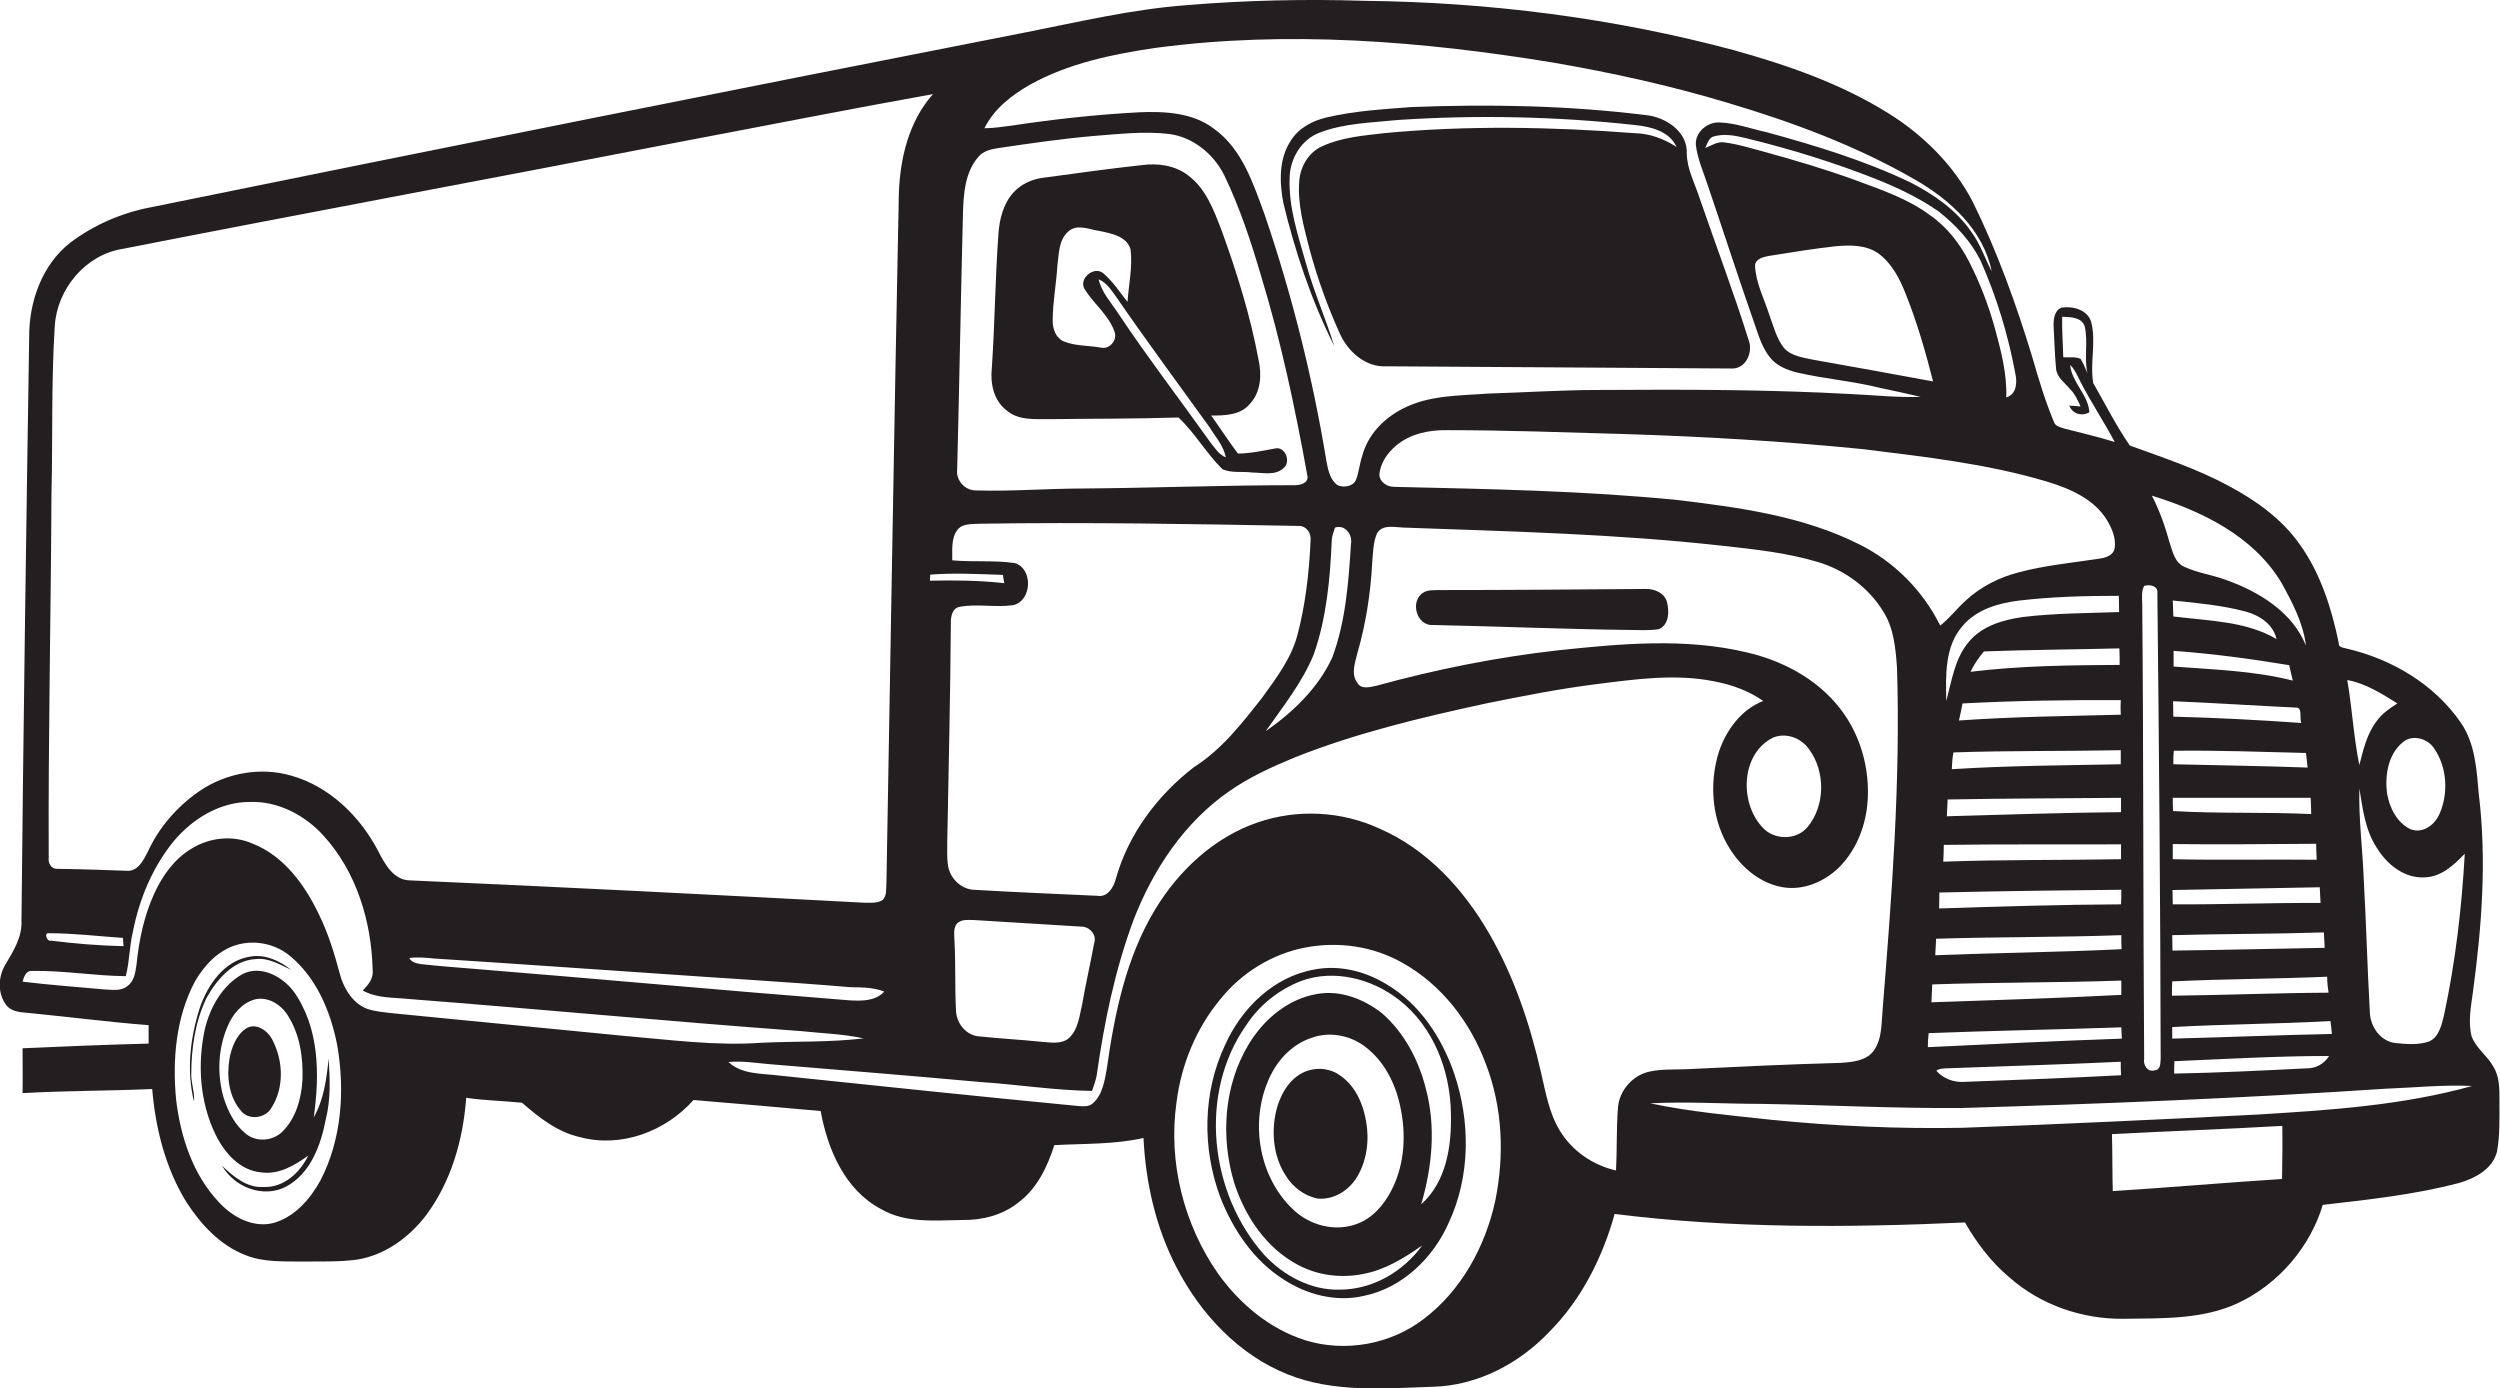
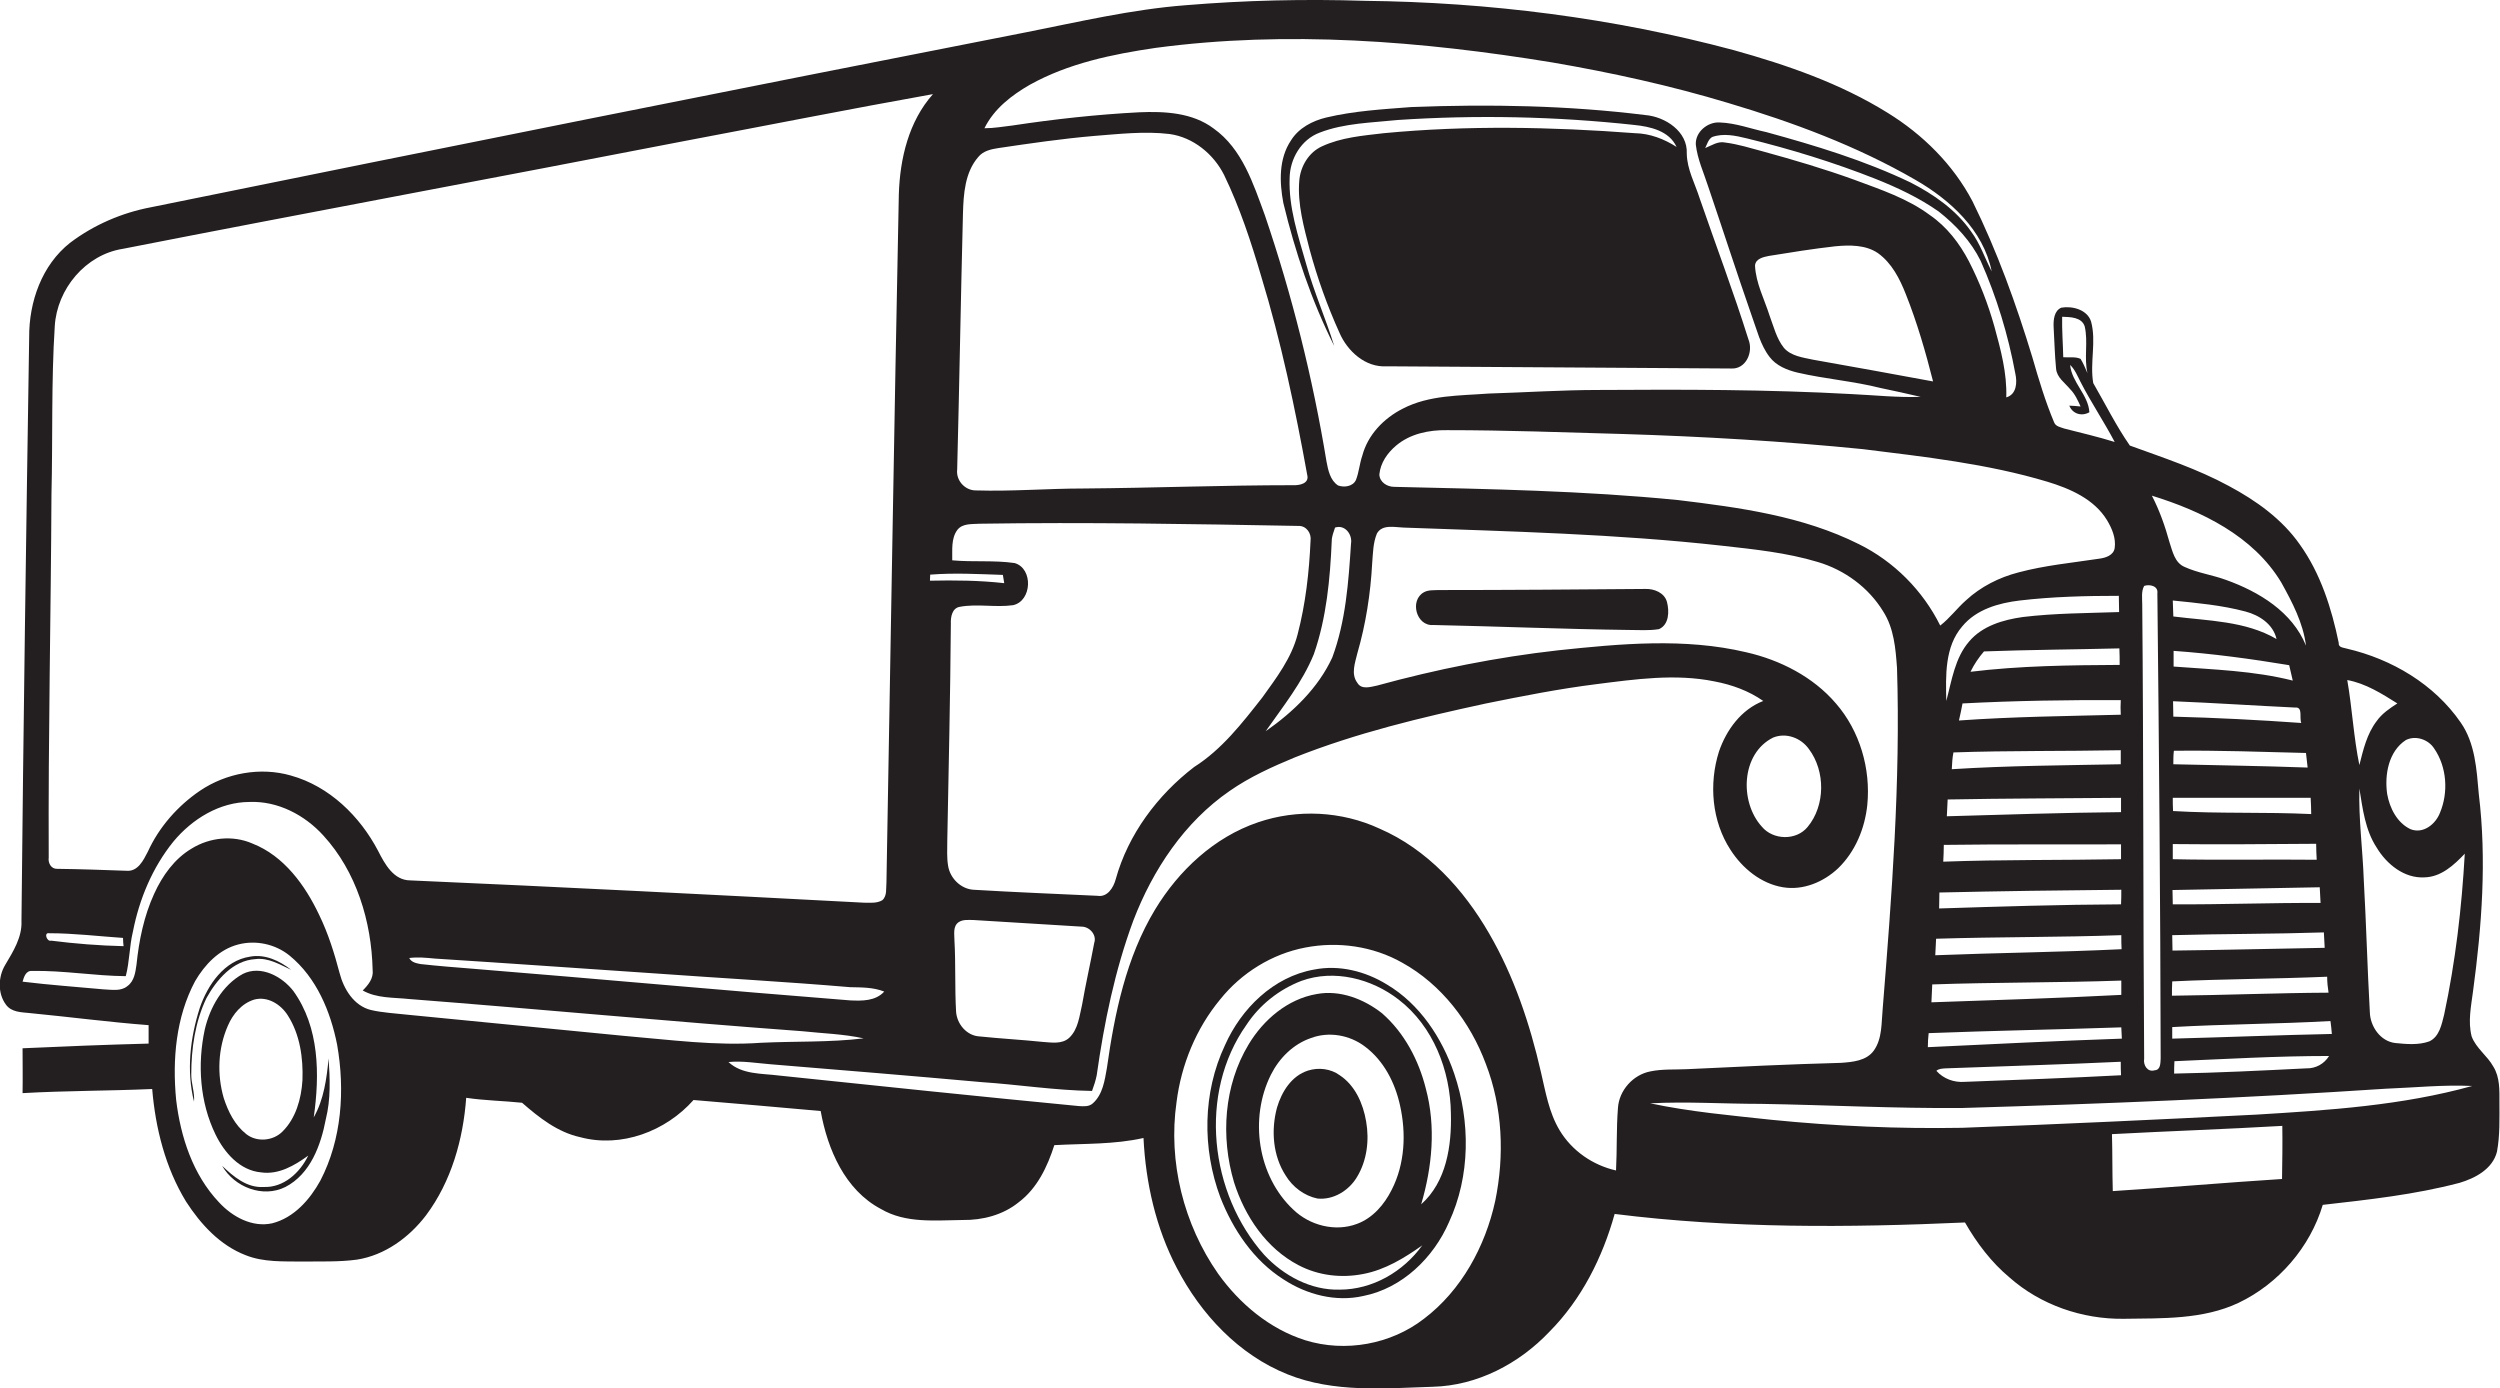
<svg xmlns="http://www.w3.org/2000/svg" version="1.1" id="Layer_1" x="0px" y="0px" viewBox="0 0 908.4 504.4" style="enable-background:new 0 0 908.4 504.4;" xml:space="preserve">
  <style type="text/css">
	.st0{fill:#231F20;}
</style>
  <g>
    <path class="st0" d="M906,387.6c-2.2-4-6.3-6.7-7.9-11c-1.4-5.4-0.2-11,0.5-16.4c3.2-23.7,5-47.8,2.1-71.6   c-0.8-9-1.3-18.5-6.6-26.1c-9.6-13.9-25-23-41.3-26.8c-1.1-0.4-3.2-0.3-3-2.1c-2.6-12.6-6.6-25.2-14.1-35.7   c-6.5-9.3-15.9-16-25.8-21.3c-11.4-6.2-23.9-10.3-36-14.7c-5-7.2-8.9-15.1-13.3-22.7c-1.3-7.4,1.2-15.1-0.8-22.4   c-1.4-4.3-6.8-5.7-10.8-5c-2.6,1.1-2.9,4.4-2.8,6.9c0.3,5.1,0.4,10.2,0.9,15.3c0.3,3.2,3.2,5.1,5.1,7.4c1.8,1.8,2.8,4.1,3.8,6.3   c-1-0.1-3.1-0.3-4.1-0.3c1.2,3,4.5,4,7.3,2.4c-0.4-6.4-6.4-10.8-7-17.2c1.8,1.7,2.7,4.1,3.8,6.2c3.8,7.4,8.5,14.4,12.4,21.8   c-6.1-1.9-12.2-3.3-18.4-4.9c-1.3-0.5-3-0.7-3.6-2.2c-3.2-7.6-5.6-15.6-7.9-23.6c-5.9-19.4-12.8-38.6-21.8-56.8   c-7-13.3-18-24.2-30.8-32.1c-17.2-10.7-36.6-17.4-56-22.8C586.1,6.5,541,0.8,495.9,0.3c-21.7-0.7-43.5-0.2-65.1,1.6   c-19.5,1.5-38.6,6-57.8,9.8c-106.1,20.8-212.1,42-318.1,63.6c-10.6,2-20.8,6.4-29.4,12.9c-10.3,8.1-15,21.5-14.9,34.4   c-1.1,70.7-2.1,141.3-2.8,212c0.3,5.9-3,11.1-5.9,16c-2.6,4.3-2.8,10.4,0.3,14.5c2,2.7,5.5,2.7,8.5,3c14.5,1.4,28.9,3.3,43.3,4.4   c0,2.2,0,4.4,0,6.7c-15.3,0.4-30.5,1-45.8,1.7c0,5.4,0.1,10.8,0,16.3c15.7-0.9,31.4-0.8,47.1-1.5c1.2,14.3,4.8,28.6,12.3,40.9   c5.3,8.2,12.3,15.9,21.7,19.5c6.5,2.6,13.7,2.2,20.5,2.3c6.6-0.1,13.3,0.2,19.9-0.7c10.2-1.6,19-8.1,25.1-16.1   c9.2-12.3,13.5-27.6,14.6-42.7c6.7,1,13.6,1.1,20.3,1.8c6.2,5.4,12.9,10.7,21.1,12.5c14.9,4,31.1-2.1,41.2-13.5   c15.4,1.3,30.8,2.6,46.2,4c2.5,13.9,8.8,28.7,21.9,35.6c9,5.3,19.7,4.1,29.7,4c7.2,0.1,14.6-1.8,20.3-6.4c6.8-5.1,10.5-13,13-20.8   c10.8-0.6,21.8-0.2,32.4-2.6c0.8,16.3,4.5,32.7,12.1,47.2c8.7,16.8,22.5,31.6,40.3,38.7c16.7,6.7,35.1,5.1,52.7,4.5   c16.2-0.4,31.4-8.4,42.4-20c11.7-11.8,19.3-27,23.7-42.8c42.2,5.3,84.9,5,127.3,3.1c4.3,7.5,9.6,14.5,16.2,20   c11.3,10,26.5,15.2,41.5,15c14-0.2,28.8,0.3,41.7-5.8c14.5-6.9,26-20.2,30.6-35.6c16.7-1.9,33.4-3.7,49.7-8c5.7-1.7,12-5,13.6-11.3   c1.1-5.9,0.9-12,0.9-17.9C908.2,396.2,908.4,391.5,906,387.6z M756,130.4c-1.9-0.9-4.3-0.4-6.3-0.6c-0.1-4.9-0.5-9.8-0.4-14.7   c2.9,0.1,7.1,0.1,8.2,3.5c1.3,5.6-0.3,11.4,1,17C757.7,133.8,757,132,756,130.4z M895.6,310.2c-1.1,19.7-3.4,39.3-7.5,58.5   c-0.9,3.5-1.7,8-5.4,9.7c-3.9,1.4-8.3,1-12.3,0.6c-5.5-0.6-9.2-6.1-9.3-11.3c-0.9-16-1.3-32-2.2-48c-0.4-11.1-1.9-22.1-1.6-33.2   c1.2,7.4,2.1,15.1,6.3,21.5c3.6,6,10,11.2,17.3,10.8C887,318.7,891.7,314.3,895.6,310.2z M874.2,268.9c3.6-1.8,8.2-0.2,10.3,3.1   c4.6,6.7,5.2,15.9,2.1,23.3c-1.6,4.2-6.1,7.8-10.7,6c-4.9-2.3-7.6-7.7-8.5-12.8C866.4,281.5,867.9,273,874.2,268.9z M871.1,255.6   c-2.8,1.8-5.6,3.7-7.5,6.4c-3.6,4.7-4.9,10.5-6.3,16c-2.1-10.2-2.6-20.6-4.4-30.9C859.5,248.3,865.4,252,871.1,255.6z M847.3,375.7   c-19.3,0.4-38.7,1.2-58,1.7c0-1.4,0-2.8,0-4.2c19.2-1.1,38.3-1.1,57.5-2.2C847,372.6,847.2,374.1,847.3,375.7z M846.3,383.7   c-1.8,2.9-4.9,4.6-8.3,4.5c-16,0.8-32,1.6-48,1.9c0-1.5,0-3,0.1-4.5C808.8,384.8,827.5,383.7,846.3,383.7z M846.1,360.7   c-19,0.1-38,0.9-56.9,1.1c0-1.7,0-3.5,0.1-5.2c18.8-0.9,37.5-0.9,56.3-1.7C845.6,356.8,845.8,358.8,846.1,360.7z M844.7,344.4   c-18.4,0.3-36.8,0.8-55.3,1c0-1.9-0.1-3.7-0.1-5.6c18.4-0.5,36.7-0.4,55.1-1C844.5,340.7,844.6,342.6,844.7,344.4z M843.2,328.1   c-17.9-0.1-35.8,0.6-53.7,0.5c0-1.7-0.1-3.5-0.1-5.2c17.8-0.4,35.7-0.6,53.5-1C843,324.3,843.1,326.2,843.2,328.1z M841.8,312.4   c-17.4-0.2-34.9,0.2-52.3-0.2c0-1.8,0-3.7,0-5.5c17.3,0.2,34.7,0,52.1-0.1C841.6,308.5,841.7,310.5,841.8,312.4z M836.2,262.7   c-15.5-1.1-31-1.9-46.5-2.3c0-1.9-0.1-3.7-0.1-5.6c14.8,0.6,29.6,1.6,44.4,2.3C836.9,256.8,835.4,260.9,836.2,262.7z M789.8,242.2   c0-1.9,0-3.8,0-5.7c14.1,1,28.1,2.9,42,5.2c0.4,1.9,0.9,3.7,1.3,5.6C818.9,243.7,804.2,243.3,789.8,242.2z M789.7,224   c-0.1-2-0.1-3.9-0.2-5.8c8.8,0.9,17.8,1.7,26.4,4c5,1.3,10.1,4.6,11.3,10C815.9,225.6,802.3,225.6,789.7,224z M839.8,295.8   c-16.7-0.8-33.5-0.1-50.2-1.1c-0.1-1.6-0.1-3.2-0.1-4.8c16.7,0,33.4,0,50.1,0C839.7,291.9,839.8,293.9,839.8,295.8z M789.7,277.7   c0-1.6,0-3.3,0.2-4.9c16-0.2,32,0.4,48,0.8c0.2,1.8,0.4,3.5,0.6,5.3C822.2,278.3,805.9,278.1,789.7,277.7z M828.9,211.6   c4,7.2,8,14.8,9,23c-5-12.3-17.1-19.6-29.1-23.9c-4.9-1.8-10.2-2.5-15-4.7c-3.6-1.5-4.4-5.7-5.5-9c-1.6-5.8-3.6-11.5-6.4-16.9   C800,185.7,818.7,194.7,828.9,211.6z M779.1,212.9c2-0.7,5.2,0,4.8,2.7c0.6,56.3,1.1,112.7,1.2,169c-0.1,1.7,0,4.2-2.2,4.3   c-2.6,0.8-4.2-1.9-3.8-4.2c-0.4-55-0.2-110.1-0.7-165.1C778.4,217.3,778,214.9,779.1,212.9z M700.5,380.5c0-1.7,0.1-3.4,0.3-5.1   c23.3-0.9,46.7-1.3,70-2.1c0.1,1.4,0.1,2.8,0.2,4.1C747.5,378.2,724,379.4,700.5,380.5z M770.7,390.7c-18.9,1-37.9,1.7-56.8,2.4   c-3.9,0.3-7.7-1.1-10.3-4c0.9-0.8,2.1-0.8,3.3-0.9c21.2-0.8,42.5-1.4,63.7-2.4C770.6,387.4,770.6,389,770.7,390.7z M701.8,364.2   c0.1-2.2,0.2-4.3,0.3-6.5c22.9-0.8,45.8-0.6,68.7-1.4c0,1.7,0,3.5,0,5.2C747.8,362.7,724.8,363.4,701.8,364.2z M703.2,347.1   c0.1-2,0.2-4,0.3-6c22.4-0.7,44.9-0.5,67.3-1.3c0,1.7,0,3.4,0.1,5.1C748.4,346,725.8,346.2,703.2,347.1z M770.7,328.6   c-22,0.1-44.1,0.8-66.1,1.5c0-1.9,0.1-3.9,0.1-5.8c22-0.5,44.1-0.8,66.1-1C770.8,325.1,770.8,326.9,770.7,328.6z M770.7,312.2   c-21.5,0.4-43.1,0.1-64.6,0.9c0.1-2,0.2-4.1,0.2-6.1c21.5-0.3,42.9-0.1,64.4-0.2C770.7,308.6,770.7,310.4,770.7,312.2z    M770.7,295.1c-21.1,0.2-42.2,0.9-63.3,1.5c0.1-2,0.2-4,0.3-6.1c21-0.4,42-0.4,63-0.6C770.7,291.7,770.7,293.4,770.7,295.1z    M709.2,279.5c0.1-2,0.2-4.1,0.6-6.1c20.3-0.7,40.6-0.4,60.8-0.8c0,1.7,0,3.4,0,5.1C750.1,278.1,729.6,278.2,709.2,279.5z    M770.6,259.7c-19.6,0.5-39.2,0.7-58.8,2.1c0.5-2.1,0.9-4.1,1.3-6.2c19.1-1,38.3-1.3,57.5-1.2C770.5,256.2,770.5,258,770.6,259.7z    M770.2,241.6c-18.1,0.1-36.2,0.3-54.2,2.5c1.3-2.7,3-5.2,4.9-7.4c16.4-0.6,32.8-0.7,49.2-1.1C770.2,237.6,770.2,239.6,770.2,241.6   z M770,222.4c-11.7,0.4-23.4,0.4-35,1.8c-7.1,1-14.7,3.2-19.5,8.9c-5.2,6-6.3,14.2-8.3,21.6c-0.2-9.2-0.6-19.7,5.8-27.1   c5.1-6.2,13.3-8.5,20.9-9.4c11.9-1.4,24-1.7,36-1.7C769.9,218.6,770,220.5,770,222.4z M743.8,175c8.3,2.5,17.1,6.3,21.8,14   c1.8,3,3.3,6.5,2.8,10.1c-0.4,2.7-3.3,3.6-5.6,3.9c-9.8,1.5-19.7,2.4-29.4,5c-7,1.8-13.7,5.2-19,10.1c-3.3,2.9-5.9,6.5-9.4,9.2   c-6.3-12.7-16.8-23.3-29.6-29.6c-20.4-10.2-43.3-13.3-65.7-16c-34.2-3.4-68.7-4-103.1-4.8c-2.6,0-5.3-1.7-5.4-4.5   c0.4-4.2,2.9-7.8,6.1-10.5c5.1-4.3,11.9-5.7,18.5-5.6c21.3,0,42.7,0.8,64,1.4c29.1,0.9,58.1,2.6,87.1,5.5   C699.4,166,722.1,168.5,743.8,175z M729,144.4c0.3-8.8-2-17.3-4.3-25.7c-2.3-8.2-5.4-16.2-9.3-23.8c-3.4-6.5-8-12.5-14.1-16.7   c-8.2-6.1-17.9-9.3-27.3-12.8c-11-4-22.2-7.3-33.5-10.4c-4.5-1.2-8.9-2.6-13.6-3.2c-2.7-0.6-5,1.1-7.3,2c0.7-1.4,1.1-3.1,2.5-4   c4.1-1.5,8.6-0.5,12.7,0.5c15.9,3.9,31.5,8.7,46.7,14.7c8,3.2,15.9,6.9,23,11.9c6.2,4.9,11.7,10.8,15.2,17.9   c5.8,13.1,10,26.9,12.6,41C733,138.9,732.8,143.3,729,144.4z M702.4,138.6c-14.5-2.7-29-5.3-43.6-7.9c-3.7-0.8-8-1.3-10.6-4.3   c-2.7-3.4-3.7-7.7-5.2-11.7c-1.9-6-5-11.8-5.3-18.2c0.2-2.5,3-3.1,5-3.5c8-1.3,16.1-2.6,24.1-3.5c5.2-0.5,11.1-0.6,15.6,2.5   c5,3.6,7.9,9.3,10.1,14.9C696.6,117.2,699.7,127.9,702.4,138.6z M374.2,30.8c14-7.8,30-11.1,45.7-13.4c47.9-6.4,96.6-2.5,144.2,5.3   c21.5,3.7,42.9,8.4,63.8,14.7c23.5,7,46.7,15.6,68,27.9c12.7,7.3,24.8,18.3,27.8,33.3c-2.5-4.8-4.2-10.1-7.5-14.5   c-5.5-7.9-13.6-13.5-22-17.8c-16.7-8-34.5-13.4-52.4-18.3c-5.6-1.2-11.1-3.3-16.9-3.5c-4.4-0.3-9,3.5-8.7,8.1   c0.6,5.3,2.9,10.2,4.5,15.2c5.3,15.6,10.4,31.4,15.8,46.9c1.9,5.1,3.1,10.6,6.5,15c2.4,3.2,6.4,4.8,10.2,5.7   c10,2.3,20.3,3.1,30.2,5.6c4.9,1,9.7,2.1,14.5,3.2c-8.3,0.3-16.6-0.6-25-1c-30.6-1.7-61.3-1.7-92-1.5c-13.4,0-26.7,0.9-40,1.3   c-10.5,0.8-21.6,0.5-31.2,5.5c-6.9,3.5-12.7,9.5-14.7,17.1c-1,2.9-1.2,6-2.3,8.8c-1.1,2.4-4.3,2.8-6.5,2c-2.9-1.9-3.6-5.6-4.2-8.7   c-5-30.4-12.5-60.4-22.4-89.5c-4.2-11.4-8.2-24.1-18.6-31.5c-7.7-5.8-17.8-6.3-27.1-5.9c-15.4,0.8-30.8,2.5-46,4.8   c-3.4,0.4-6.8,1-10.2,1C361.2,39.5,367.6,34.6,374.2,30.8z M490.9,197.6c-0.9,13.9-1.9,28.1-6.8,41.3   c-5.1,11.1-14.3,19.9-24.2,26.8c6.3-9,13.3-17.7,17.5-28c4.6-13.2,5.9-27.3,6.5-41.1c0-1.7,0.7-3.3,1.2-4.9   C488.7,190.5,491.5,194.2,490.9,197.6z M347.8,170.6c0.8-31,1.3-62,2.1-93c0.2-7.1,0.7-15,5.6-20.6c1.8-2.2,4.7-2.8,7.3-3.2   c11.5-1.7,23.1-3.4,34.7-4.4c9.1-0.7,18.4-1.8,27.5-0.7c8.6,1.2,16,7.3,19.8,14.9c5.7,11.8,9.8,24.3,13.5,36.9   c7.2,23.6,12.3,47.8,16.7,72.1c0.8,3.1-2.8,3.8-5.1,3.7c-25.4,0-50.7,1-76.1,1.2c-13,0-26.1,1.1-39.1,0.7   C350.7,178.3,347.3,174.6,347.8,170.6z M347.9,192.5c1.9-2.4,5.3-2,8.1-2.2c38.6-0.6,77.2,0.1,115.8,0.8c2.9-0.1,4.8,2.7,4.4,5.4   c-0.5,11.4-1.8,22.9-4.7,34c-2.2,8.6-7.7,15.8-12.8,22.9c-7.3,9.3-14.7,18.9-24.8,25.3c-13.3,10.2-24,24.5-28.5,40.8   c-0.8,3-3,6.6-6.6,6c-15-0.7-30.1-1.3-45.1-2.2c-4.6-0.3-8.5-4.2-9.2-8.7c-0.5-3-0.3-6-0.3-9c0.5-26.3,1.1-52.7,1.3-79   c-0.1-2.3,0.4-5.6,3.2-6.1c6.4-1.2,13,0.3,19.4-0.6c6.9-1.5,7.4-13.3,0.6-15.3c-7.5-1.1-15.1-0.3-22.7-1   C346.1,199.9,345.5,195.7,347.9,192.5z M397.6,342.6c-1.4,7.5-3.1,14.9-4.4,22.4c-1,4.2-1.4,9-4.7,12.1c-2.6,2.4-6.4,1.7-9.5,1.5   c-7.7-0.8-15.3-1.2-23-2c-4.7-0.2-8.3-4.5-8.6-9c-0.5-8.7-0.1-17.4-0.6-26c0-2.2-0.6-5,1.5-6.5c1.6-1.1,3.7-0.8,5.5-0.8   c13.1,0.8,26.1,1.6,39.2,2.4C395.9,336.7,398.6,339.7,397.6,342.6z M337.9,211c0-0.5,0.1-1.6,0.1-2.2c8.8-0.7,17.6-0.2,26.4,0.1   c0.1,0.8,0.4,2.3,0.5,3C356,210.9,346.9,210.8,337.9,211z M18.7,179.6c0.5-20.4-0.1-40.8,1.2-61.1c0.8-13.5,11.2-26,24.8-28.1   c67.8-13.3,135.8-25.9,203.7-39.1c30.2-5.7,60.4-11.7,90.6-17.1c-8.8,9.9-12,23.4-12.4,36.4c-1.7,83.3-3,166.7-4.5,250   c-0.2,2.2,0.3,4.9-1.5,6.5c-2,1.2-4.5,0.9-6.7,0.9c-54.9-2.9-109.9-5.7-164.8-8.1c-6.1,0-9.3-6-11.7-10.7   c-6.6-12.6-17.7-23.5-31.7-27.4c-11.1-3.2-23.5-0.9-33,5.5c-8.1,5.5-14.9,13.2-19,22.2c-1.6,3.1-3.6,7.3-7.8,6.9   c-8.4-0.3-16.7-0.6-25.1-0.7c-2.2,0.1-3.4-2.1-3.1-4.1C17.5,267.6,18.5,223.6,18.7,179.6z M321.3,360.3c-3.2,3.5-8.1,3.4-12.4,3.2   c-45.7-3.6-91.4-7.8-137.1-11.5c-6.3-0.5-12.7-1-19-1.7c-1.5-0.3-3.3-0.6-4.1-2.2c3.1-0.4,6.1-0.1,9.2,0.2   c26.7,1.7,53.4,3.6,80.1,5.4c23.6,1.7,47.3,3,70.9,5C313,358.8,317.3,358.7,321.3,360.3z M17.9,339.1c8.9,0,17.9,1.1,26.8,1.7   c0,0.8,0.1,2.3,0.2,3c-8.8-0.2-17.6-0.9-26.3-2C17,342.3,15.8,338.7,17.9,339.1z M116.4,429c-3.8,6.9-9.6,13.5-17.5,15.5   c-7.3,1.6-14.5-2.4-19.3-7.6c-9.5-10-14-23.8-15.6-37.3c-1.4-14.6-0.1-30,6.9-43.1c3.5-6,8.7-11.5,15.6-13.3   c6.4-1.7,13.5-0.2,18.7,4c9.8,8,14.9,20.3,17.3,32.4C125.4,396.2,124.2,414,116.4,429z M226.8,376.4c-26.3-2.6-52.6-5.1-78.8-7.7   c-4.4-0.5-8.9-0.7-13.2-1.7c-6.2-1.5-9.9-7.6-11.4-13.4c-1.9-7.2-4.1-14.3-7.4-21.1c-5.1-10.8-12.8-21.5-24.3-26   c-7.1-3.1-15.5-2.2-22,1.8C63.4,312,59,318.2,56,324.8c-3.7,8.1-5.5,16.9-6.4,25.7c-0.4,2.8-0.8,6-3.3,7.8c-2.4,2-5.7,1.3-8.6,1.2   c-9.8-0.9-19.7-1.6-29.5-2.8c0.5-1.7,1.2-4.1,3.5-3.9c11.4-0.2,22.6,1.8,34,1.9c1.4-5.3,1.3-10.9,2.6-16.2   c2.3-11.8,7.1-23.3,14.7-32.7c6.8-8.2,16.8-14.4,27.7-14.4c10.2-0.4,20,4.7,26.8,12.2c12,13.1,17.5,31.2,17.9,48.8   c0.4,3.1-1.6,5.5-3.6,7.5c5.1,2.9,11.2,2.5,16.8,3.1c47.7,3.7,95.2,8.2,142.9,11.7c7.4,0.8,15,1,22.3,2.6   c-12.3,1.5-24.8,1-37.2,1.6C260.1,380.1,243.4,377.8,226.8,376.4z M543.3,436.4c-3.6,16.5-12.3,32.5-25.9,42.8   c-12,9.3-28.6,12.3-43.1,7.8c-13-4.1-23.9-13.3-31.7-24.2c-12.5-17.9-18.2-40.6-15.1-62.3c1.7-13.6,7.1-26.8,15.9-37.4   c7.7-9.6,18.8-16.5,30.9-18.8c11.9-2.3,24.6-0.5,35.2,5.5c14.3,7.9,24.8,21.7,30.4,36.8C546,402.4,546.7,419.9,543.3,436.4z    M587.9,402.6c-0.6,7.6-0.3,15.1-0.7,22.7c-8.4-1.9-16-7.1-20.5-14.6c-3.9-6.5-5.1-14-6.8-21.2c-4-17.5-9.8-34.8-18.8-50.3   c-9.3-16.1-22.5-30.6-39.8-38.1c-13.8-6.4-29.9-7.2-44.2-2.3c-15.9,5.4-28.8,17.5-37.4,31.7c-10.5,17.4-14.7,37.7-17.5,57.6   c-0.8,4.5-1.5,9.6-5.1,12.8c-1.4,1.3-3.4,1.1-5.1,1c-36.4-3.5-72.7-7.3-109-11.1c-6.2-0.8-13.4-0.3-18.3-4.9   c5.1-0.5,10.2,0.4,15.2,0.8c25.6,2.1,51.2,4.2,76.8,6.5c13.4,0.9,26.7,3,40.1,3.2c0.7-1.9,1.3-3.7,1.7-5.7   c2.7-19.1,6.6-38.1,13.3-56.2c7.1-18.5,18.6-35.8,35-47.1c7.3-5.1,15.5-8.8,23.7-12.2c22.4-8.9,45.9-14.5,69.5-19.6   c13.3-2.7,26.5-5.3,40-7c14.2-1.8,28.8-3.9,43-1c6.3,1.2,12.4,3.4,17.7,7.1c-8,3.1-13.4,10.5-16.1,18.4   c-3.7,11.7-2.6,25.3,4.2,35.7c4.3,6.7,11.1,12.3,19.1,13.6c7.3,1.2,14.7-1.9,20-6.9c6.2-6,9.7-14.4,10.6-23   c1.3-13.1-2.7-26.9-11.4-36.9c-8.3-9.7-20.3-15.8-32.6-18.6c-22.4-5.3-45.7-3.1-68.4-0.7c-22.2,2.5-44.2,6.9-65.7,12.8   c-2.4,0.5-5.7,1.6-7.2-1c-2.4-3.2-0.8-7.3,0-10.7c3.1-10.7,4.8-21.7,5.4-32.8c0.3-3.6,0.3-7.3,1.7-10.7c1.9-3.5,6.5-2.3,9.7-2.2   c38.6,1.4,77.3,2.3,115.8,6.6c11.6,1.3,23.4,2.5,34.7,5.9c9.8,2.9,18.5,9.3,23.8,18c3.9,6.1,4.5,13.5,5,20.5   c1.3,41.4-1.9,82.7-5.2,123.8c-0.5,5.1-0.1,10.8-3.2,15.2c-2.7,3.8-7.8,4.2-12,4.5c-18.7,0.5-37.4,1.4-56,2.3   c-4.4,0.2-8.9-0.1-13.2,0.8C593.4,390.5,588.3,396.2,587.9,402.6z M644.3,268c4.7-1.9,10.1,0.1,13,4.2c6,8,6,20.5-0.5,28.3   c-4.1,5-12.5,4.8-16.6-0.1C632,291.4,632.6,273.8,644.3,268z M829.2,428.4c-20.5,1.3-41,3.1-61.5,4.4c-0.2-6.9-0.1-13.8-0.3-20.7   c20.6-1.1,41.3-1.8,61.9-3C829.4,415.5,829.3,421.9,829.2,428.4z M820,405c-35.7,1.8-71.4,3.5-107.1,4.8   c-23.1,0.4-46.1-0.6-69.1-2.9c-14.8-1.6-29.6-2.9-44.2-6c13.4-0.7,26.8,0.2,40.2,0.2c24.4,0.4,48.7,1.7,73.1,1.5   c51.3-1.5,102.6-3.6,153.9-7c10.5-0.4,21-1.5,31.5-1C872.8,401.7,846.3,403.4,820,405z" />
    <path class="st0" d="M484.8,125.7c-3.1-10-7.4-19.7-10.2-29.8c-2.9-10.2-6.4-20.5-6-31.2c0.1-7,4.2-14,10.9-16.5   c9-3.5,18.9-3.6,28.4-4.6c28.6-1.9,57.4-1.3,85.9,1.8c5.8,0.6,12.7,2.1,15.4,8c-4.5-2.9-9.7-4.9-15.1-5c-30.4-2.3-60.9-2.9-91.3,0   c-7.6,0.9-15.4,1.5-22.5,4.8c-4.8,2.2-7.8,7.3-8.2,12.5c-0.7,8.5,1.7,16.9,3.8,25.1c2.8,10.3,6.4,20.4,10.8,30.1   c2.9,6.7,9.4,12.7,17.2,12.2c41.7,0.2,83.4,0.6,125,0.8c5.5,0.4,8.3-6,6.4-10.6c-5.4-17.2-11.8-34.1-17.7-51.2   c-1.7-5.4-4.6-10.5-4.7-16.3c0.4-8-7.8-13.4-15.1-14c-28.2-3.5-56.7-4-85-2.9c-10.4,0.8-20.8,1.4-30.9,3.8c-5,1.2-10,3.8-12.8,8.3   c-4.5,6.7-4.2,15.2-2.8,22.7C470.6,91.5,476.5,109.2,484.8,125.7z" />
-     <path class="st0" d="M365.6,149c4.5,4,10.8,3.2,16.3,3.3c15.4-0.2,30.9-0.1,46.3-0.6c6,5.6,10.1,13,16,18.8   c3.4,1.5,7.2,0.7,10.8,1.2c3.8,0,8.4,1.3,11.5-1.7c2.7-2.3,0.4-8.1-3.4-7c-4.4,0.8-8.8,1.8-13.3,1.8c-3.4-4.5-6.4-9.2-9.7-13.8   c4.9,0,10.7-0.1,14.1-4.3c4-4.3,4.3-10.6,3.1-16c-3-16.1-7.9-31.8-13.5-47.2c-2.8-7.2-5.6-14.9-12-19.7c-4.7-3.7-11.1-4.6-16.9-3.8   c-12,1.3-24,3-35.9,4.6c-4,0.5-8,2.3-10.7,5.3c-3.7,4-5.1,9.6-5.5,14.9c-1.2,16.3-1.3,32.6-2.4,48.8   C359.8,139.1,360.9,145.3,365.6,149z M439.4,155.1c2.2,3.6,5.2,6.8,6,11.1c-2.6-1.1-4-3.5-5.7-5.6C428.6,145,417,129.9,406.4,114   c-2.6-4-6.1-7.7-7.2-12.5c3,1.2,4.6,4,6.4,6.4C416.6,123.9,428.1,139.4,439.4,155.1z M384.2,96.7c0.6-4.4,0.4-9.6,4.1-12.7   c3.2-2.7,7.5-0.6,11.1-0.1c4.3,0.9,10,1.9,11.4,6.7c0.8,6.4-0.7,12.8-1.1,19.1c-2.8-3.5-5.3-7.4-8.7-10.3c-3.4-3.1-9.4,2-6.8,5.8   c3.3,5.3,8.7,9.3,10.8,15.4c1.1,3-1.9,6.5-5,5.7c-4.5-0.8-9.3-0.5-13.6-2.3c-2.8-1.3-3.9-4.5-3.9-7.4   C382.5,109.9,383.8,103.3,384.2,96.7z" />
    <path class="st0" d="M597.9,214c-25,0.2-50.1,0.4-75.1,0.4c-1.8,0.1-3.8-0.1-5.4,0.8c-5.3,2.9-2.8,12.4,3.4,11.9   c23.7,0.5,47.4,1.5,71.1,1.8c3.6,0,7.3,0.3,10.9-0.3c3.7-1.6,3.8-6.5,2.9-9.9C604.8,215.4,601.1,213.9,597.9,214z" />
    <path class="st0" d="M75,362.7c3.7-6.7,9.6-13.7,17.8-14.2c4.7-0.6,8.9,2,13,3.9c-4.2-3.3-9.5-5.8-14.9-4.8   c-9.4,1.4-15.4,10.2-18.3,18.6c-3.5,10.9-4.9,22.9-2.1,34.1c0.3-3.3-1-6.5-1-9.8C69.5,381,70.9,371.3,75,362.7z" />
    <path class="st0" d="M503.9,357.7c-7.8-4.8-17.3-7.2-26.4-5.4c-14.8,2.6-26.5,14.2-32.4,27.5c-8.1,17.2-8.3,37.5-1.7,55.2   c4.6,11.8,12.1,23,23,29.9c8.4,5.5,19,8.3,29,6c14.1-2.8,25.5-13.9,31.1-26.8c7.8-16.8,7.8-36.6,1.9-54   C524,377.2,515.9,364.8,503.9,357.7z M516.4,437.6c4-13.6,5.4-28.2,1.7-42c-2.6-10.4-7.8-20.3-15.9-27.4c-6.6-5.2-15.3-8.6-23.8-7   c-10.5,1.8-19.3,9.3-24.7,18.3c-9,14.9-10.2,33.6-5.3,50.1c3.9,12.3,11.7,24,23.4,30.1c7.2,3.8,15.6,4.8,23.6,3.2   c7.9-1.5,14.9-5.8,21.4-10.4c-6.9,9.6-18.1,16.1-30,16.1c-10.5,0.3-20.4-5.1-27.4-12.6c-19.9-22.3-24.1-58.7-6.5-83.6   c4.8-7.3,11.9-12.9,20-16c11.9-4.3,25.5-0.8,35.3,6.8c12.6,9.7,18.8,25.8,19,41.4C527.5,416.3,525.6,429.4,516.4,437.6z    M505.7,432.3c-2.7,5.4-6.9,10.3-12.6,12.4c-7.9,3-17.2,0.6-23.2-5.2c-13-12.2-16-33.2-8.1-49c3-6,8.1-11.1,14.5-13.3   c6.6-2.5,14.2-1.1,19.7,3.1c6.8,5.1,10.9,13.1,12.7,21.3C511,411.8,510.5,422.9,505.7,432.3z" />
    <path class="st0" d="M114,406c2.2-15.5,2.1-32.7-7.4-45.9c-4.1-5.3-11.8-9.5-18.4-6.2c-7.4,4.1-11.9,12.1-13.8,20.2   c-2.7,12.6-1.8,26.4,3.9,38.1c3.2,6.6,8.8,13.1,16.6,13.8c6.4,0.9,12.1-2.5,17.1-6.1c-3,6.2-8.9,11.7-16.2,11.4   c-6.1,0.4-11-3.8-15.1-7.7c4.5,7.8,14.8,11.8,23,7.7c9.1-4.7,12.9-15.2,14.7-24.7c1.8-7.2,1.5-14.6,1-22   C118.7,391.9,117.7,399.5,114,406z M109.9,392.5c-0.4,6.7-2.4,13.9-7.3,18.7c-3.4,3.4-9.3,3.9-13.1,0.9c-4.2-3.3-6.6-8.2-8.2-13.1   c-2.5-8.6-2.1-18.1,1.5-26.3c1.8-4.2,5-8.1,9.6-9.5c4.9-1.3,9.7,1.8,12.2,5.8C109,375.9,110.2,384.4,109.9,392.5z" />
-     <path class="st0" d="M89.3,373.8c-3.5,2.4-5.1,6.7-5.9,10.8c-1.1,6.6-0.3,14,4.3,19.2c2.9,3.4,9,2.5,11-1.4   c4.6-7.2,4.2-16.9,0.4-24.3C97.5,374.6,93,371.3,89.3,373.8z" />
    <path class="st0" d="M486.8,390.7c-3.3-2.4-7.7-2.9-11.5-1.7c-6,1.9-9.6,7.7-11.3,13.5c-2.2,8.2-1.5,17.5,3.2,24.7   c2.5,4.1,6.7,7.3,11.5,8.3c5.8,0.6,11.4-2.9,14.3-7.7c3.7-6,4.6-13.5,3.4-20.3C495.3,401,492.4,394.4,486.8,390.7z" />
  </g>
</svg>